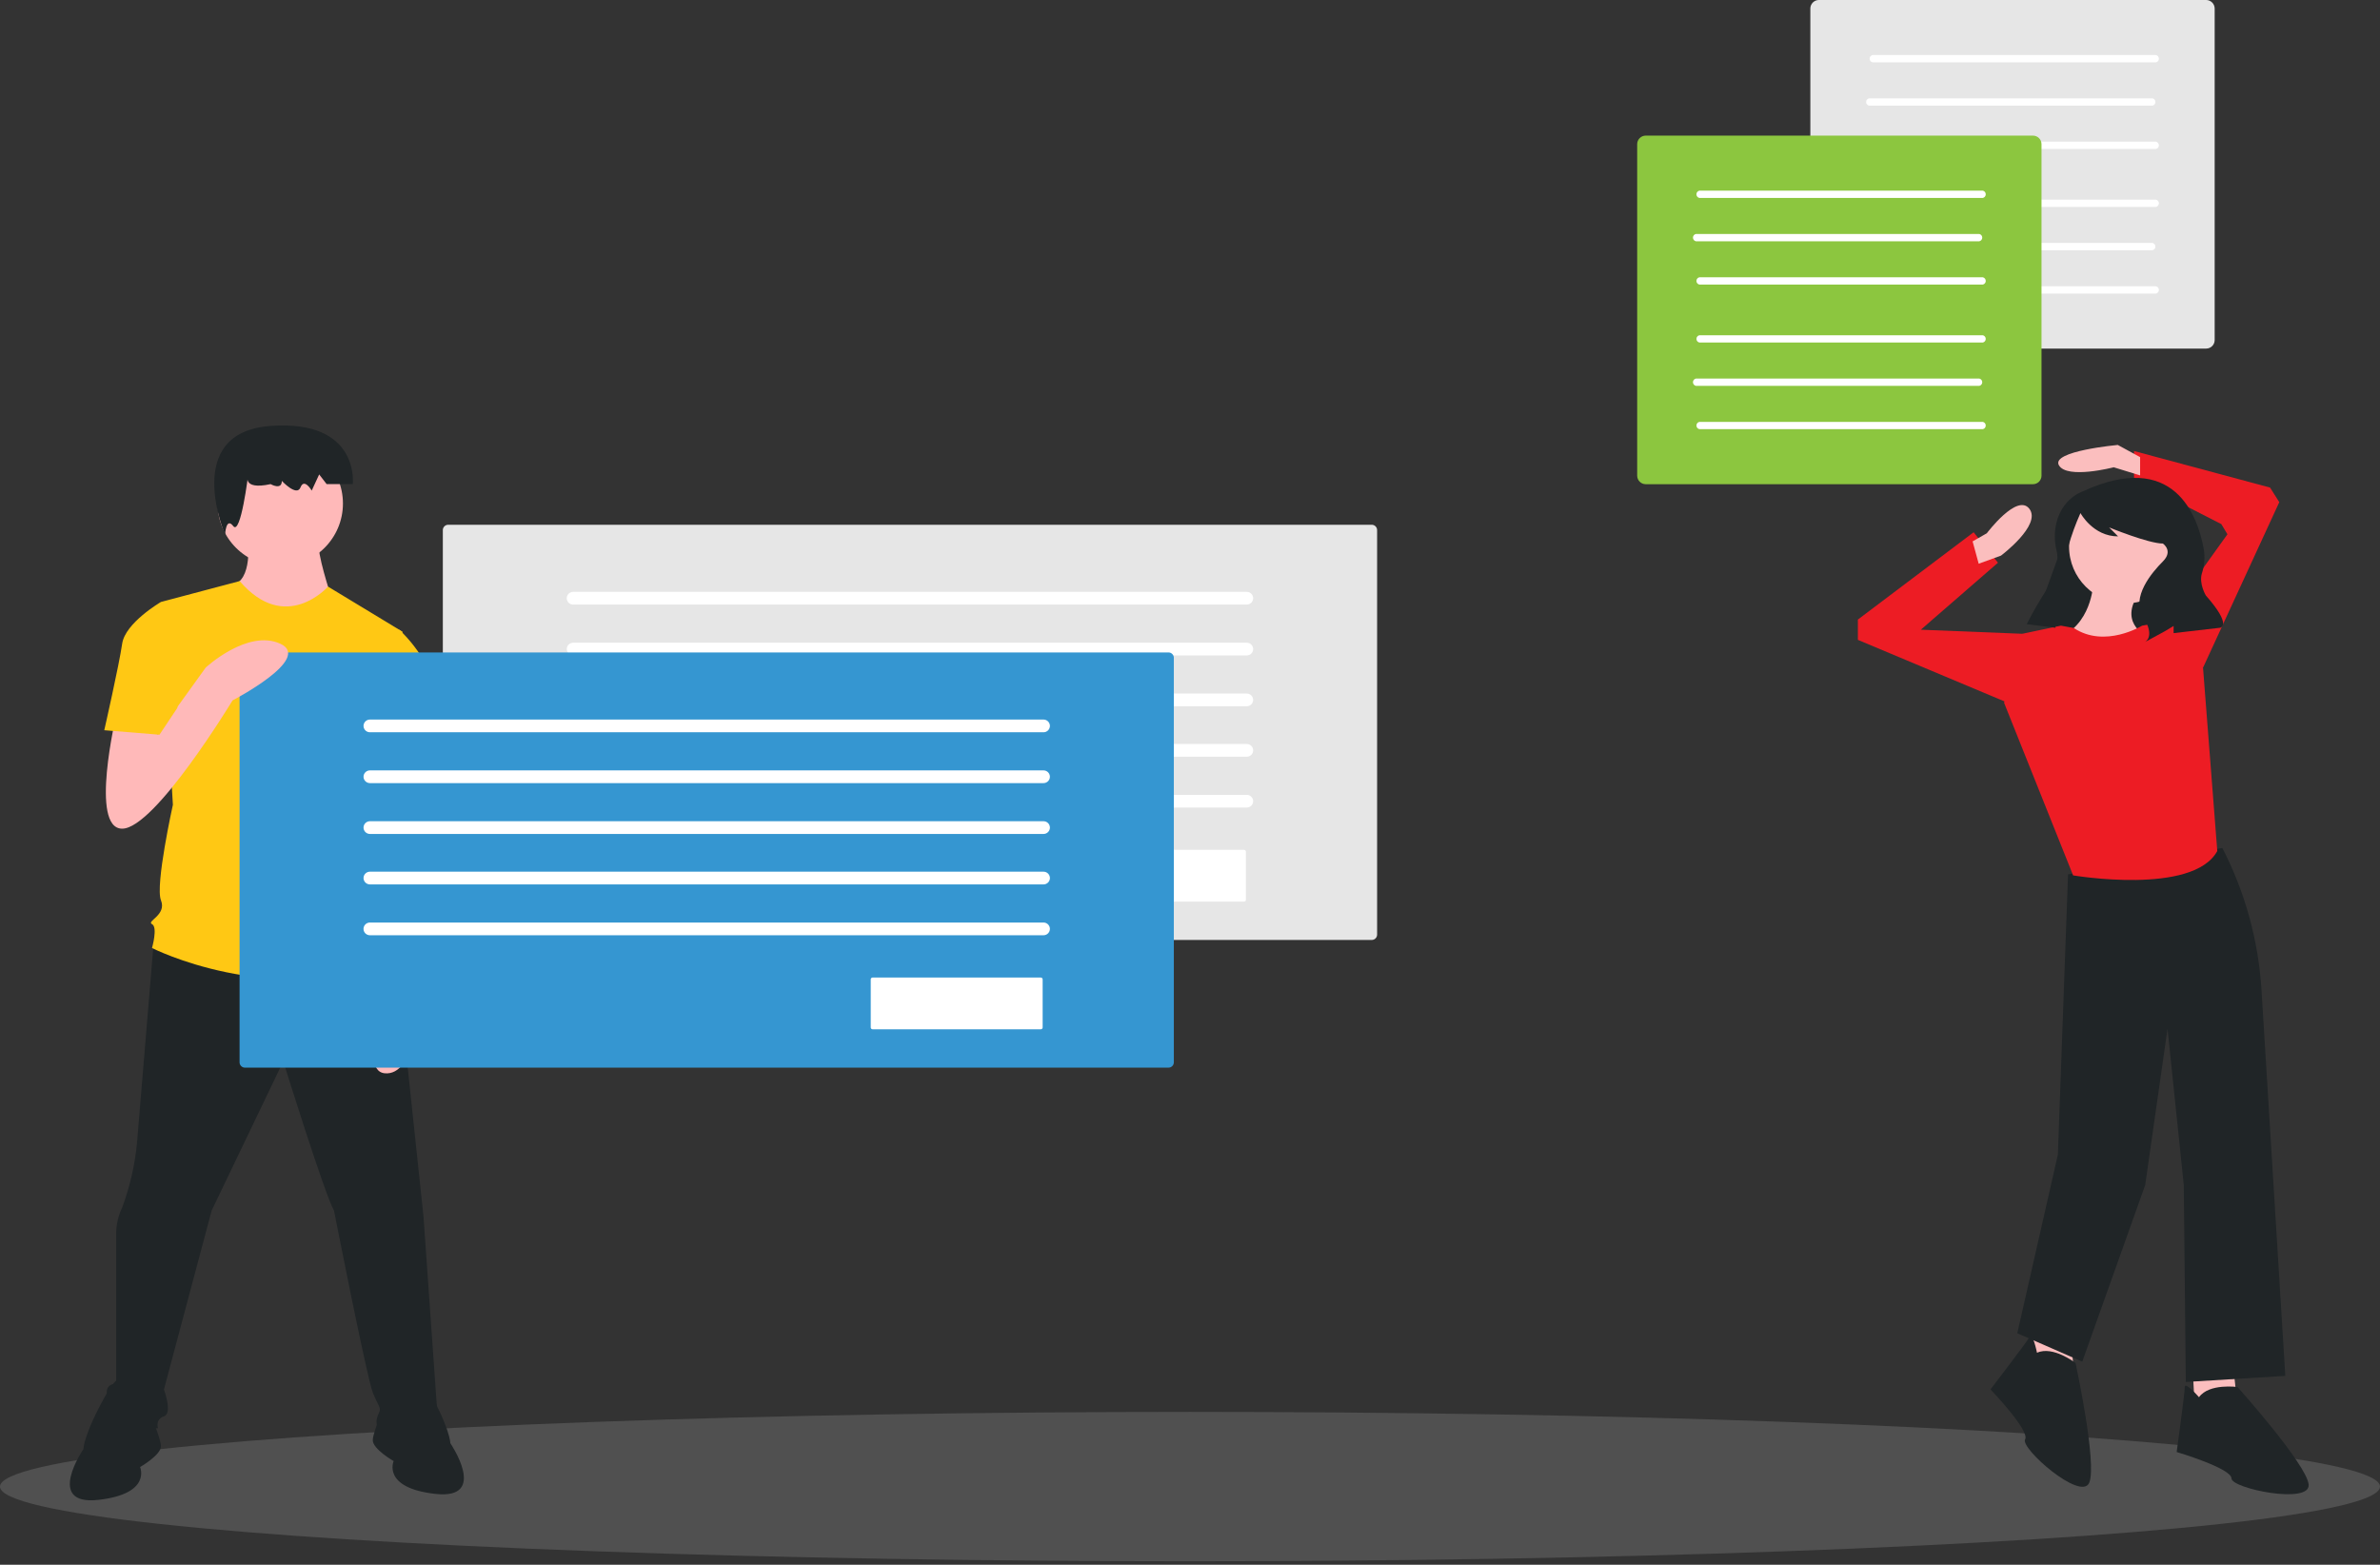
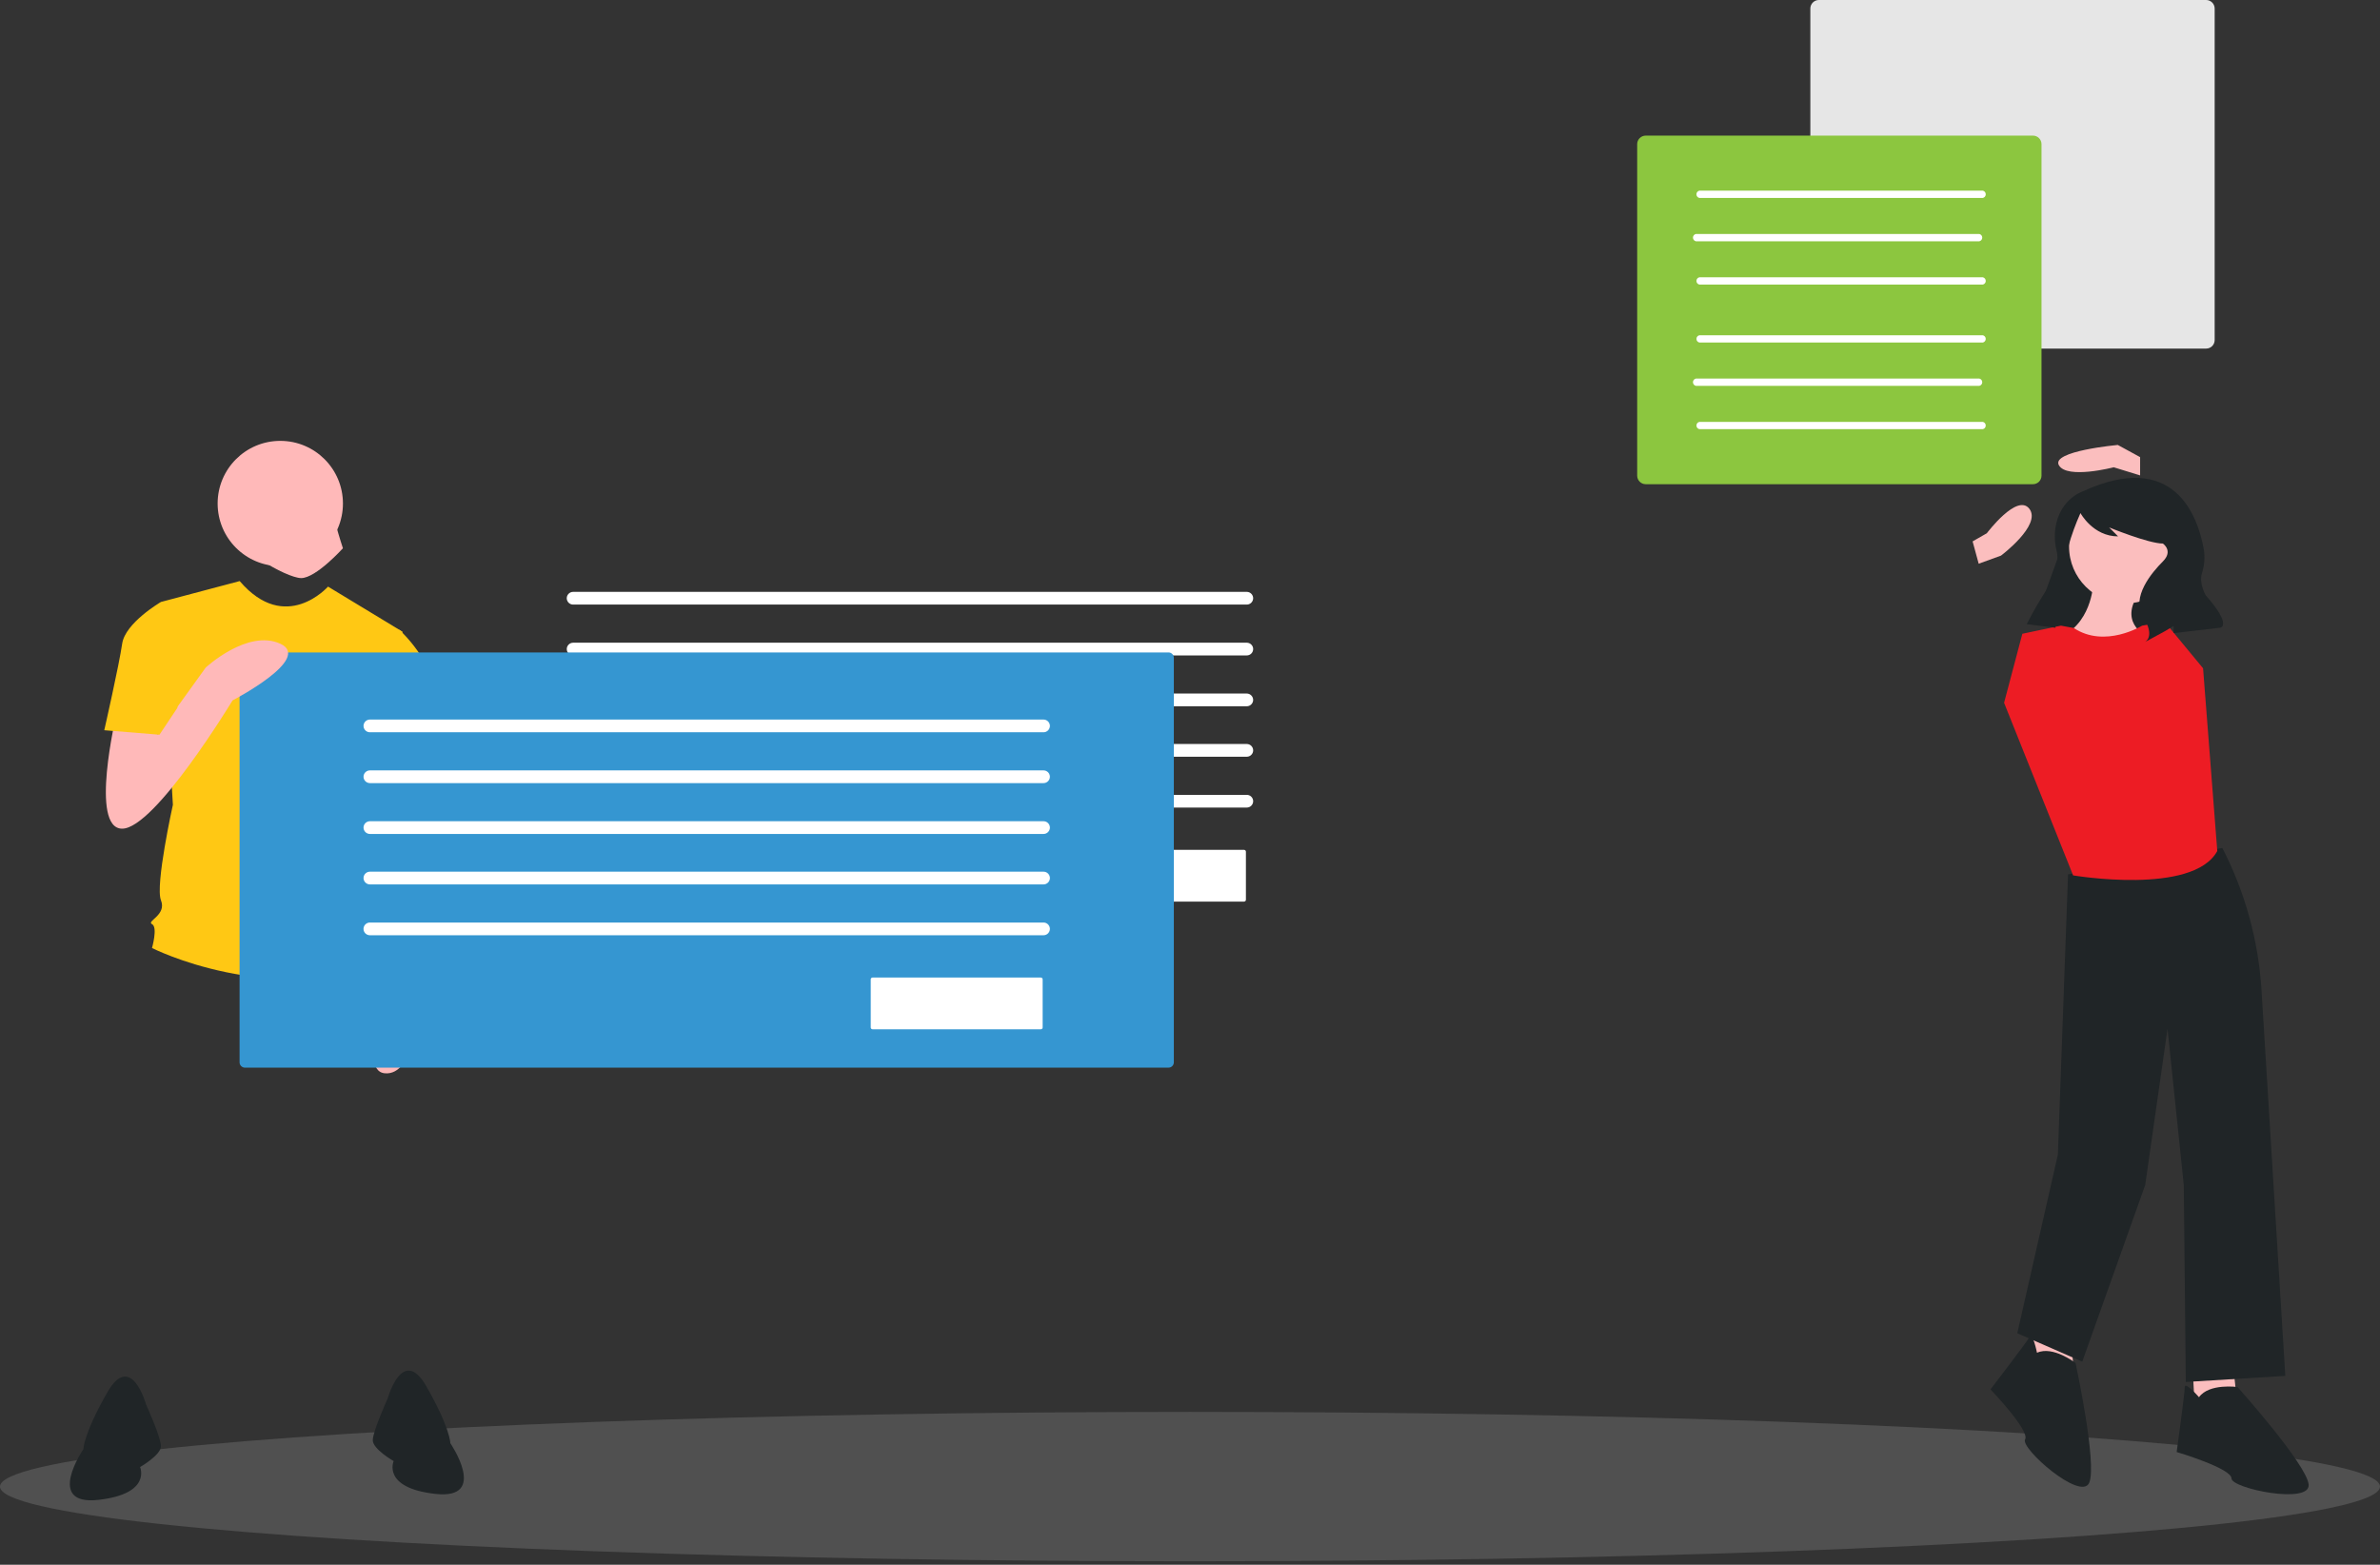
<svg xmlns="http://www.w3.org/2000/svg" clip-rule="evenodd" fill-rule="evenodd" stroke-linejoin="round" stroke-miterlimit="2" viewBox="0 0 327 215">
  <rect x="0" y="0" width="327" height="215" fill="#333333" stroke="none" />
  <ellipse cx="163.5" cy="204.261" fill="#c3c5c7" fill-opacity=".2" rx="163.5" ry="10.263" />
  <path d="m249.894 0c-.636.004-1.159.527-1.162 1.163v45.57c0 .637.525 1.162 1.162 1.162h53.227c.638 0 1.162-.525 1.163-1.162v-45.57c-.004-.637-.526-1.159-1.163-1.163z" fill="#e6e6e6" fill-rule="nonzero" />
-   <path d="m257.276 27.429c-.234.052-.403.261-.403.501s.169.449.403.501h38.942c.234-.052.403-.261.403-.501s-.169-.449-.403-.501zm-.479 5.951c-.234.052-.403.261-.403.501s.169.449.403.501h38.942c.234-.052.403-.261.403-.501s-.169-.449-.403-.501zm.479 5.952c-.234.052-.403.261-.403.501s.169.449.403.501h38.942c.234-.052.403-.261.403-.501s-.169-.449-.403-.501zm0-31.77c-.234.052-.403.261-.403.501s.169.449.403.501h38.942c.234-.052.403-.261.403-.501s-.169-.449-.403-.501zm-.479 5.951c-.234.052-.403.261-.403.501s.169.449.403.501h38.942c.234-.052.403-.261.403-.501s-.169-.449-.403-.501zm.479 5.952c-.234.052-.403.261-.403.501s.169.449.403.501h38.942c.234-.052.403-.261.403-.501s-.169-.449-.403-.501z" fill="#fff" fill-rule="nonzero" />
  <path d="m226.103 18.635c-.636.004-1.159.526-1.163 1.162v45.571c.004.636.527 1.158 1.163 1.162h53.227c.636-.004 1.159-.526 1.163-1.162v-45.571c-.004-.636-.527-1.158-1.163-1.162z" fill="#8cc63f" fill-rule="nonzero" />
  <path d="m233.485 46.064c-.235.051-.404.26-.404.5 0 .241.169.45.404.501h38.942c.235-.051.404-.26.404-.501 0-.24-.169-.449-.404-.5zm-.479 5.951c-.234.052-.403.261-.403.501s.169.449.403.501h38.942c.234-.052.403-.261.403-.501s-.169-.449-.403-.501zm.479 5.952c-.235.051-.404.26-.404.501 0 .24.169.449.404.5h38.942c.235-.051.404-.26.404-.5 0-.241-.169-.45-.404-.501zm0-31.771c-.236.05-.406.26-.406.501s.17.451.406.501h38.942c.236-.05.406-.26.406-.501s-.17-.451-.406-.501zm-.479 5.952c-.234.052-.403.261-.403.501s.169.449.403.501h38.942c.234-.052.403-.261.403-.501s-.169-.449-.403-.501zm.479 5.951c-.236.05-.406.26-.406.501s.17.451.406.501h38.942c.236-.05.406-.26.406-.501s-.17-.451-.406-.501z" fill="#fff" fill-rule="nonzero" />
  <path d="m301.295 188.631.279 5.301 5.859-.558-.558-5.301zm-22.597-6.137.279 5.3 5.858-.558-.558-5.301z" fill="#fbbebe" fill-rule="nonzero" />
  <path d="m305.34 116.514-21.202 3.627-1.395 38.5-5.58 24.55 8.928 3.906 8.648-24.272 3.069-21.481 2.232 21.481.279 27.062 13.67-.837-3.268-52.993c-.421-6.816-2.253-13.472-5.381-19.543zm-3.208 75.465s-1.953-2.232-1.953-1.395-1.116 8.927-1.116 8.927 7.533 2.232 7.533 3.627 10.88 3.627 10.601.837-9.764-13.391-9.764-13.391-3.906-.558-5.301 1.395z" fill="#202527" fill-rule="nonzero" />
  <path d="m279.874 185.875s-.595-2.905-1.008-2.178c-.414.728-5.382 7.21-5.382 7.21s5.445 5.663 4.755 6.875c-.689 1.213 7.667 8.53 8.803 5.967s-1.87-16.467-1.87-16.467-3.12-2.415-5.298-1.407zm-.427-100.115 15.445 1.477 5.148-14.03-14.786-3.562z" fill="#202527" fill-rule="nonzero" />
  <circle cx="292.089" cy="75.086" fill="#fbbebe" r="7.811" />
  <g fill-rule="nonzero">
    <path d="m287.625 79.828s0 5.301-4.185 7.533c-4.184 2.232 10.044 4.742 10.044 4.742l1.395-4.742s-4.185-1.953-.558-6.417z" fill="#fbbebe" />
    <path d="m294.321 85.966s-5.11 3.165-9.39.327l-1.77-.327-5.3 1.116-2.511 9.485 9.485 23.714s16.46 2.789 19.808-3.348l-1.953-25.109-5.3-6.416z" fill="#ed1c24" />
-     <path d="m296.832 86.245 9.206-12.834-.837-1.394-11.996-6.138v-3.906l18.692 5.022 1.264 2.004-11.029 23.941zm-18.413 1.116-.558-.279-13.949-.558 10.601-9.207-3.348-4.184-15.902 11.996v2.79l22.598 9.485z" fill="#ed1c24" />
    <path d="m271.026 74.388 1.953-1.116s4.184-5.579 5.858-3.348c1.674 2.232-3.906 6.417-3.906 6.417l-3.068 1.116zm23.016-11.578-3.069-1.674s-9.206.837-8.091 2.79c1.116 1.953 7.533.279 7.533.279l3.627 1.116z" fill="#fbbebe" />
    <path d="m286.092 67.546s-3.586 1.195-3.768 5.916c-.018.755.065 1.509.249 2.241.202.856.332 2.697-1.233 5.103-1.048 1.589-2.005 3.235-2.867 4.932l-.011.022 3.938.492.837-6.527c.406-3.165 1.276-6.253 2.582-9.164l.027-.061s1.723 3.2 5.169 3.2l-1.231-1.231s5.415 2.215 7.384 2.215c0 0 1.477.985 0 2.461-1.477 1.477-4.43 4.923-2.707 7.631 1.723 2.707.246 3.445.246 3.445l2.707-1.476 1.231-.739v.985l6.399-.739s1.723-.246-1.969-4.43c0 0-.975-1.625-.548-3.026.35-1.065.443-2.198.269-3.306-.827-4.615-4.073-13.788-16.704-7.944z" fill="#202527" />
-     <path d="m61.571 72.103c-.398.003-.725.33-.728.728v55.595c.003.398.33.725.728.727h126.908c.398-.002.725-.329.728-.727v-55.595c-.003-.398-.33-.725-.728-.728z" fill="#e6e6e6" />
    <path d="m171.306 83.071h-92.563c-.479 0-.874-.394-.874-.873s.395-.873.874-.873h92.563c.478.001.871.395.871.873s-.393.872-.871.873zm0 6.986h-92.562c-.479 0-.873-.394-.873-.873s.394-.873.873-.873h92.562c.479 0 .873.394.873.873s-.394.873-.873.873zm0 6.986h-92.563c-.479 0-.874-.394-.874-.873s.395-.874.874-.874h92.563c.478.004.869.396.871.874-.002.477-.394.87-.871.873zm0 6.933h-92.562c-.479 0-.873-.395-.873-.874s.394-.873.873-.873h92.562c.479 0 .873.394.873.873s-.394.874-.873.874zm0 6.985h-92.563c-.479 0-.874-.394-.874-.873s.395-.873.874-.873h92.563c.479 0 .873.394.873.873s-.394.873-.873.873zm-23.495 5.813c-.137.001-.249.113-.25.25v6.61c.002.136.114.248.25.249h23.122c.136-.001.248-.113.249-.249v-6.61c-.001-.137-.112-.249-.249-.25z" fill="#fff" />
-     <path d="m21.155 129.027-2.319 27.872c-.281 3.083-.971 6.116-2.05 9.018-.49 1.027-.769 2.142-.82 3.279v20.904s-1.639 0-1.229 1.64c.41 1.639.82 4.509.82 4.509h6.148s-.41-1.23.82-1.64c1.229-.41 0-3.689 0-3.689l6.558-24.593 9.837-20.495s5.739 18.445 6.968 20.495c0 0 4.509 22.953 5.329 25.003.819 2.049 1.229 2.049.819 2.869-.409.82-.409 1.64 0 2.05.41.409 8.198 0 8.198 0l-2.049-29.102-3.689-34.841-18.855-5.738z" fill="#202527" />
    <path d="m20.065 192.969s-2.049-7.378-5.328-1.639c-3.279 5.738-3.279 7.788-3.279 7.788s-5.329 7.788 2.049 6.968 5.739-4.509 5.739-4.509 2.869-1.64 2.869-2.869c0-1.23-2.05-5.739-2.05-5.739zm33.201-.819s2.05-7.378 5.329-1.64c3.279 5.739 3.279 7.788 3.279 7.788s5.328 7.788-2.05 6.968-5.738-4.509-5.738-4.509-2.869-1.639-2.869-2.869 2.049-5.738 2.049-5.738z" fill="#202527" />
-     <path d="m34.001 73.692s.82 5.329-1.639 6.559c-2.459 1.229 5.328 5.738 7.378 5.738 2.049 0 5.738-4.099 5.738-4.099s-2.049-6.148-1.639-7.378z" fill="#ffb9b9" />
+     <path d="m34.001 73.692c-2.459 1.229 5.328 5.738 7.378 5.738 2.049 0 5.738-4.099 5.738-4.099s-2.049-6.148-1.639-7.378z" fill="#ffb9b9" />
  </g>
  <circle cx="38.51" cy="69.184" fill="#ffb9b9" r="8.608" />
  <path d="m55.316 86.809-10.247-6.208s-5.83 6.618-12.138-.76l-10.816 2.869 1.639 27.872s-2.459 11.067-1.639 13.117c.82 2.049-2.05 2.869-1.23 3.279s0 3.279 0 3.279 15.986 8.198 33.611 2.049l-1.64-5.328c.453-1.415.142-2.967-.82-4.099s1.64-2.459-.409-4.509c0 0 .819-3.689-1.23-5.328l-.41-5.739 1.23-2.869z" fill="#ffc814" fill-rule="nonzero" />
-   <path d="m34.105 65.187s-1.026 2.221 3.079 1.332c0 0 1.539.889 1.539-.444 0 0 2.052 2.221 2.566.889.513-1.333 1.539.444 1.539.444l1.026-2.221 1.026 1.332h3.592s1.026-8.883-11.288-7.995c-12.315.889-6.257 14.964-6.257 14.964s.1-2.527 1.126-1.194c1.026 1.332 2.052-7.107 2.052-7.107z" fill="#202527" fill-rule="nonzero" />
  <path d="m59.005 103.204.409 8.608s1.64 15.985-1.639 22.954v3.689s-.82 9.427-4.919 9.017 1.23-13.526 1.23-13.526l-.82-18.035-.82-10.247z" fill="#ffb9b9" fill-rule="nonzero" />
  <path d="m50.807 87.219 4.089-.665c2.945 2.83 4.952 6.496 5.748 10.502 1.23 6.558 1.64 7.788 1.64 7.788l-9.838 2.459-5.328-10.247z" fill="#ffc814" fill-rule="nonzero" />
  <path d="m33.644 89.647c-.398.003-.725.33-.728.728v55.595c.003.398.33.725.728.727h126.908c.398-.002.725-.329.728-.727v-55.595c-.003-.398-.33-.725-.728-.728z" fill="#3596d1" fill-rule="nonzero" />
  <path d="m143.379 100.615h-92.562c-.478-.001-.871-.395-.871-.873s.393-.872.871-.873h92.562c.479 0 .873.394.873.873s-.394.873-.873.873zm0 6.986h-92.562c-.477-.003-.869-.396-.871-.873 0-.479.393-.873.871-.874h92.562c.479 0 .873.395.873.874s-.394.873-.873.873zm.002 6.986h-92.564c-.478-.004-.869-.396-.871-.874 0-.478.393-.872.871-.873h92.564c.479 0 .873.394.873.873s-.394.874-.873.874zm0 6.933h-92.564c-.478-.004-.869-.396-.871-.874 0-.478.393-.872.871-.873h92.564c.479 0 .873.394.873.873s-.394.874-.873.874zm-.002 6.985h-92.562c-.479 0-.873-.394-.873-.873s.394-.873.873-.873h92.562c.479 0 .873.394.873.873s-.394.873-.873.873zm-23.495 5.813c-.136.001-.248.113-.249.249v6.61c0 .137.112.25.249.25h23.122c.137-.001.248-.113.249-.25v-6.61c-.001-.136-.113-.248-.249-.249z" fill="#fff" fill-rule="nonzero" />
  <path d="m15.966 98.286s-3.689 15.575.82 15.575 15.166-17.625 15.166-17.625 11.067-5.738 6.558-7.788c-4.509-2.049-10.247 3.279-10.247 3.279l-6.621 9.193-.347-4.684z" fill="#ffb9b9" fill-rule="nonzero" />
  <path d="m24.574 85.169-2.459-2.459s-4.919 2.869-5.329 5.738c-.41 2.87-2.459 11.887-2.459 11.887l7.583.615 2.459-3.689z" fill="#ffc814" fill-rule="nonzero" />
</svg>